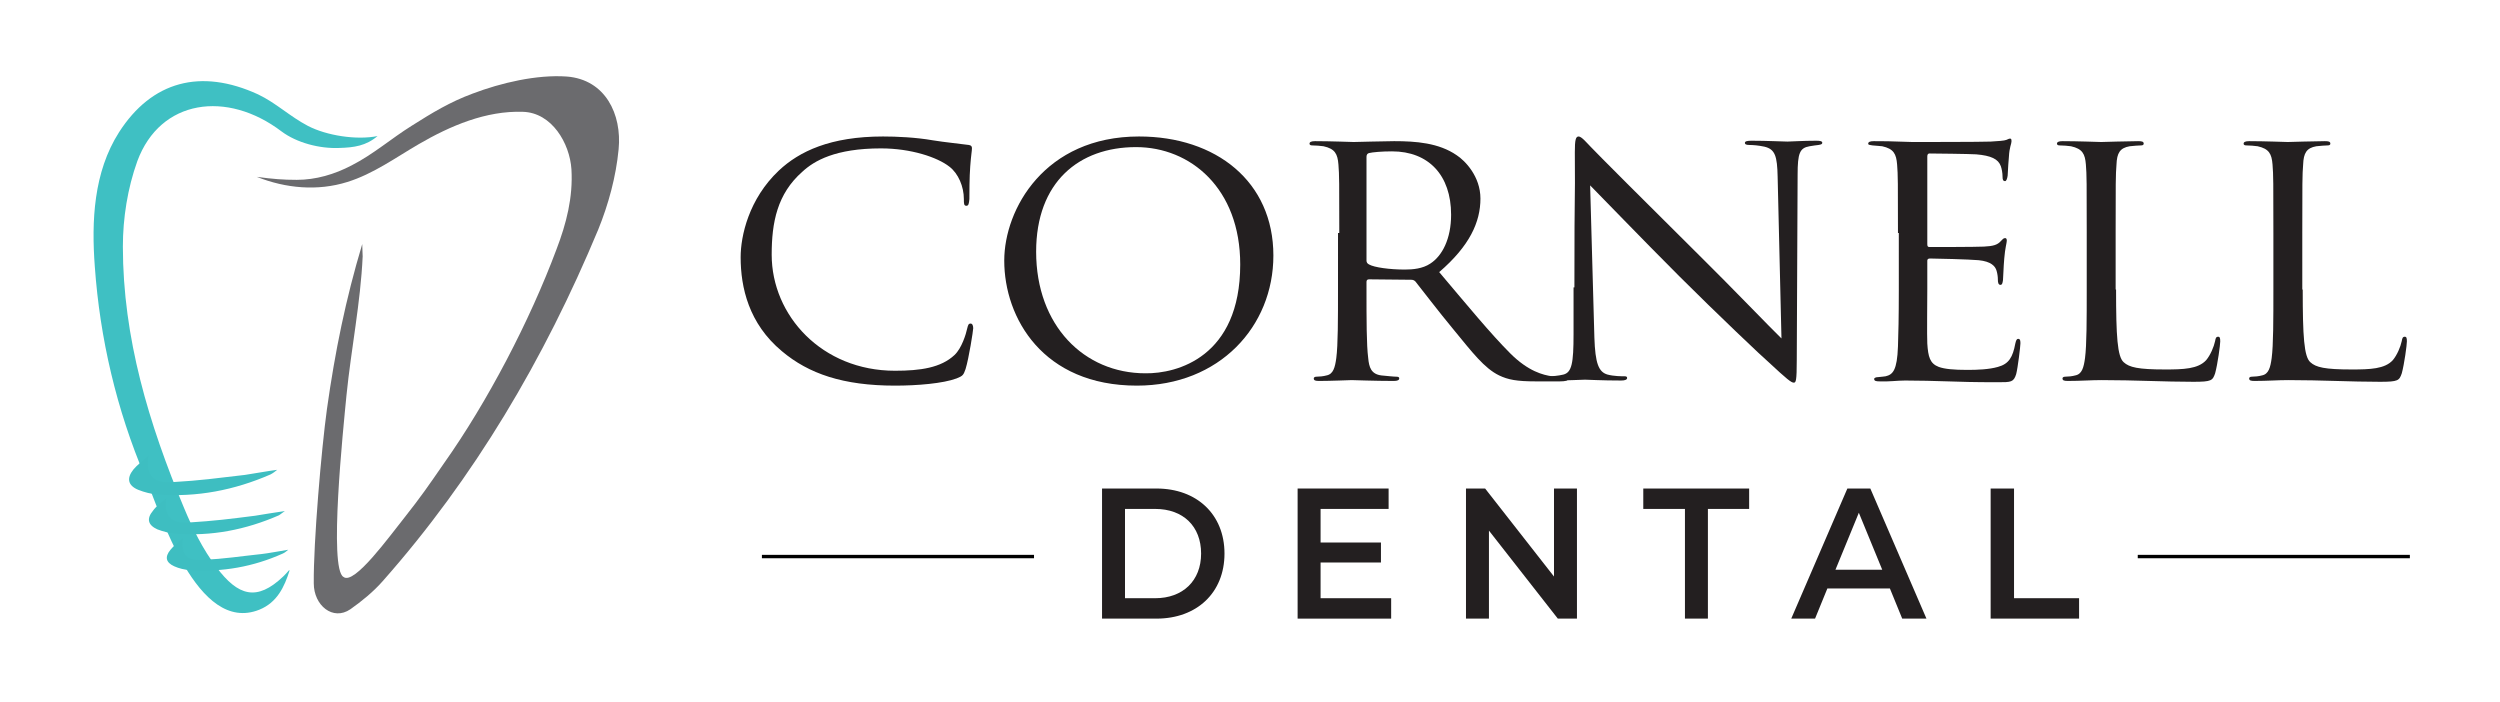
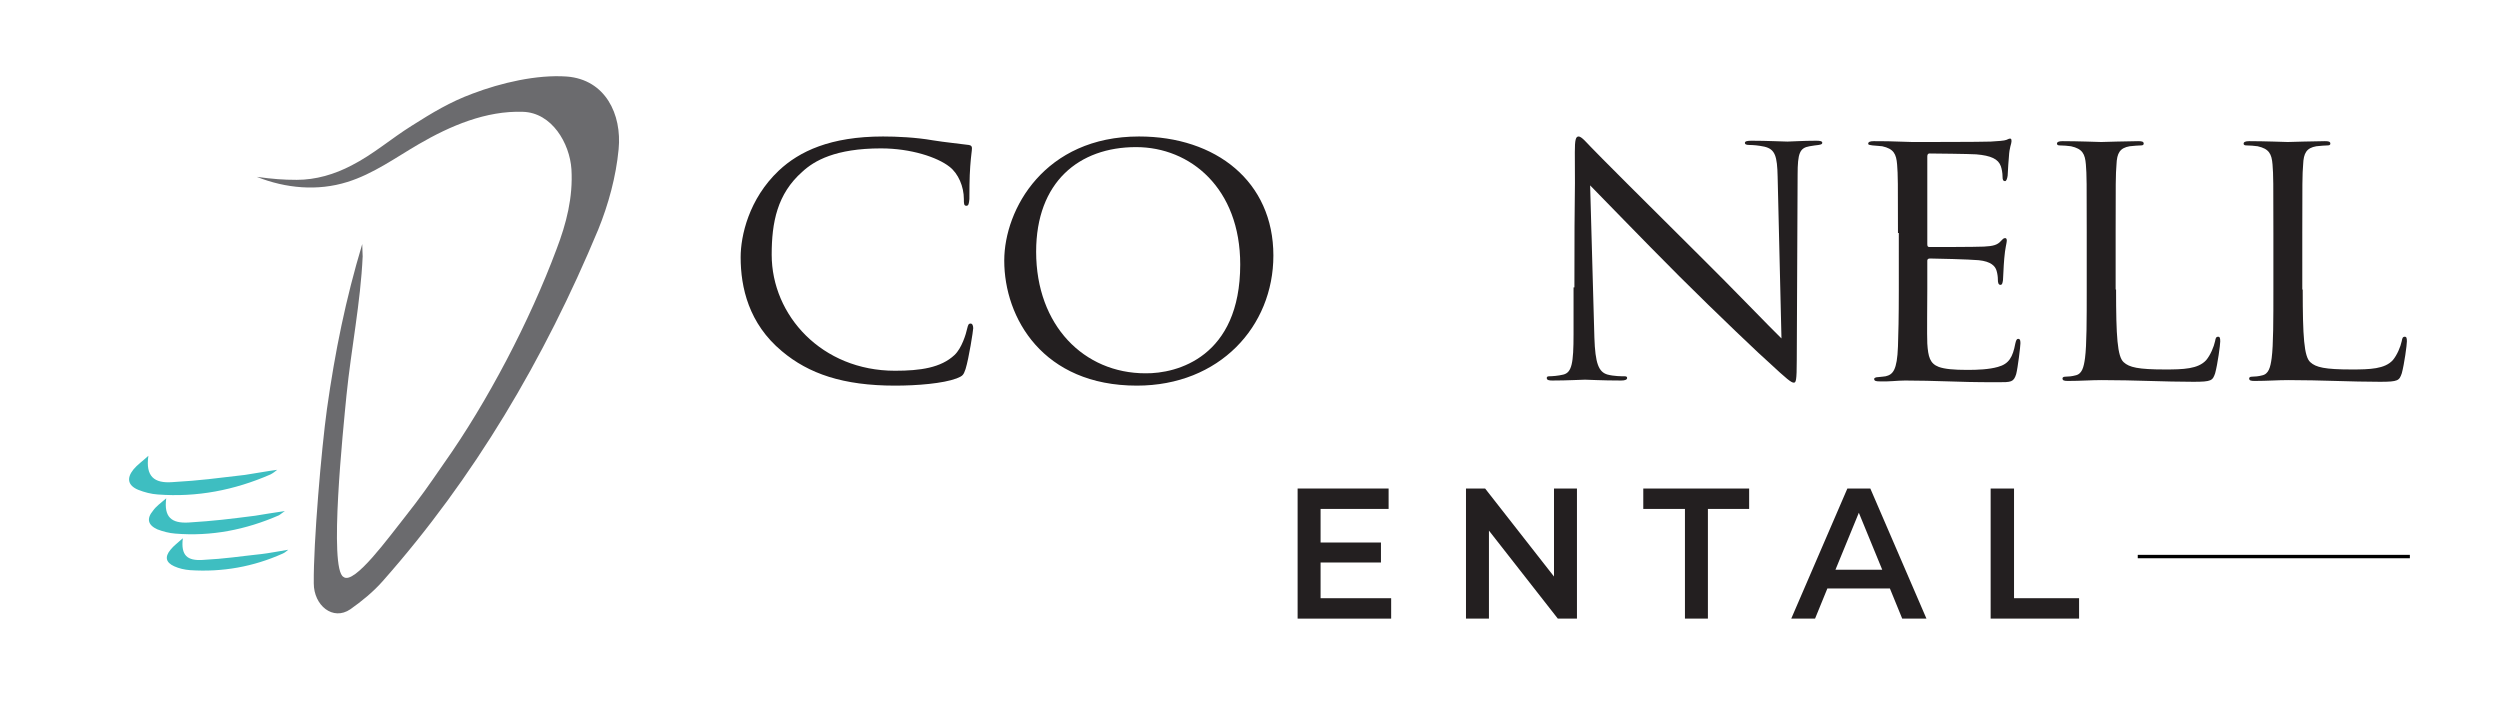
<svg xmlns="http://www.w3.org/2000/svg" version="1.1" id="Layer_1" x="0px" y="0px" viewBox="0 0 588 165" style="enable-background:new 0 0 588 165;" xml:space="preserve">
  <style type="text/css">
	.st0{fill:#6B6B6E;}
	.st1{fill:#3FC0C3;}
	.st2{fill:#3EBEC1;}
	.st3{fill:#231F20;}
	.st4{fill:#FFFFFF;}
	.st5{fill:#3F8C8C;}
</style>
  <g>
    <path class="st0" d="M85.3,60.3c-0.5,10.9-2.7,21.7-3.8,32.6c-0.8,8.2-4.2,41-0.7,42.8c2.5,2,10.9-9.7,14.2-13.8   c4.1-5.2,5.6-7.4,9.4-12.9c10.2-14.4,20.2-33.5,26.5-50.4c2.3-6,3.9-12.2,3.5-18.8c-0.4-6.1-4.6-13.3-11.4-13.5   c-8.7-0.3-17.1,3.3-24.5,7.6c-5.5,3.2-10.7,7-16.8,8.9c-7,2.2-14.5,1.5-21.3-1.2c3.8,0.5,6.1,0.7,9.4,0.7c4.5,0,8.9-1.3,12.9-3.4   c5.1-2.6,9.3-6.3,14.1-9.3c4.9-3.1,9-5.6,14.4-7.6c6.6-2.5,15-4.5,22.1-4c9.1,0.7,13,8.9,12.2,17.1c-0.6,6.4-2.4,13-4.8,18.9   C128,84.5,111.5,112.4,90,136.7c-2.2,2.5-4.9,4.7-7.6,6.6c-4.1,2.8-8.6-0.9-8.6-6.1c-0.1-9.5,1.8-31.6,3.1-41   c1.9-13.5,4.4-25.8,8.3-38.8C85.2,58.8,85.3,59.2,85.3,60.3z" />
-     <path class="st1" d="M68.1,134.2c-1.2,3.8-2.9,7.5-7.1,9.2c-14.7,5.9-23.3-22.9-26.9-31.3c-6.7-15.8-10.6-32.5-11.8-49.4   C21.5,52,22,40.5,28,31.1c7.7-12,19.2-15.1,32.7-8.9c4.2,2,7.5,5.2,11.7,7.4c4.4,2.3,11.5,3.4,16.4,2.4c-2.7,2.3-5.5,2.7-9,2.8   c-4.6,0.2-10-1.2-13.6-3.9c-12.8-9.7-28.5-7.6-33.9,7C30,44.3,28.9,51.3,28.9,58c0,21.4,6.1,41.7,14.4,61.5c2,4.8,4.4,9.7,7.6,13.9   c5.1,6.8,9.5,8.1,15.7,2.2c0.5-0.5,0.9-0.9,1.4-1.5C68.3,134.4,67.8,133.9,68.1,134.2z" />
    <path class="st2" d="M34.9,107.2c-0.7,4.9,1.4,6.5,5.6,6.2c6.9-0.4,10.2-0.9,17.1-1.7c1.4-0.2,5.9-1,7.6-1.2   c-0.5,0.4-1,0.8-1.6,1.1c-8.5,3.7-17.3,5.4-26.5,4.7c-1.5-0.1-3.1-0.5-4.6-1.1c-2.4-1-2.8-2.7-1.1-4.8   C32.3,109.3,33.5,108.5,34.9,107.2z" />
    <path class="st2" d="M39.1,117.2c-0.6,4.5,1.3,5.9,5.2,5.7c6.3-0.4,9.4-0.8,15.7-1.6c1.3-0.2,5.4-0.9,7-1.1c-0.5,0.3-0.9,0.7-1.4,1   c-7.8,3.4-15.9,5-24.4,4.3c-1.4-0.1-2.9-0.5-4.2-1c-2.2-1-2.6-2.5-1-4.4C36.7,119.1,37.7,118.4,39.1,117.2z" />
    <path class="st2" d="M43,126.6c-0.5,4.1,1.1,5.3,4.6,5.1c5.6-0.3,8.4-0.8,14-1.4c1.1-0.1,4.9-0.8,6.2-1c-0.4,0.3-0.8,0.7-1.3,0.9   c-6.9,3.1-14.2,4.4-21.8,3.9c-1.3-0.1-2.6-0.4-3.7-0.9c-2-0.9-2.3-2.2-0.9-3.9C40.9,128.3,41.8,127.7,43,126.6z" />
  </g>
  <g>
-     <path class="st3" d="M259.1,114.9H272c9.5,0,16,6.1,16,15.3s-6.5,15.3-16,15.3h-12.8V114.9z M271.7,140.7c6.5,0,10.8-4.1,10.8-10.5   s-4.2-10.5-10.8-10.5h-7.1v21H271.7z" />
    <path class="st3" d="M327.2,140.7v4.8h-22v-30.6h21.4v4.8h-16v7.9h14.2v4.7h-14.2v8.4H327.2z" />
    <path class="st3" d="M370.9,114.9v30.6h-4.5l-16.2-20.7v20.7h-5.4v-30.6h4.5l16.2,20.7v-20.7H370.9z" />
    <path class="st3" d="M396.2,119.7h-9.7v-4.8h24.9v4.8h-9.7v25.8h-5.4V119.7z" />
    <path class="st3" d="M444.5,138.4h-14.7l-2.9,7.1h-5.6l13.2-30.6h5.4l13.2,30.6h-5.7L444.5,138.4z M442.7,134l-5.5-13.4l-5.5,13.4   H442.7z" />
    <path class="st3" d="M468.3,114.9h5.4v25.8h15.3v4.8h-20.8V114.9z" />
  </g>
  <g>
    <path class="st3" d="M183.9,82.6c-7.8-6.5-9.7-15-9.7-22.1c0-5,1.9-13.7,9-20.4c4.8-4.5,12.1-8,24.5-8c3.2,0,7.7,0.2,11.7,0.9   c3.1,0.5,5.6,0.7,8.5,1.1c0.6,0.1,0.7,0.4,0.7,0.8c0,0.6-0.2,1.5-0.4,4.2c-0.2,2.5-0.2,6.6-0.2,7.7c-0.1,1.1-0.2,1.6-0.7,1.6   c-0.6,0-0.6-0.5-0.6-1.6c0-2.9-1.3-6-3.4-7.6c-2.8-2.2-9-4.3-16.1-4.3c-10.7,0-15.7,2.9-18.5,5.5c-5.9,5.2-7.2,11.9-7.2,19.5   c0,14.3,11.8,27.3,29,27.3c6,0,10.8-0.7,14-3.7c1.7-1.6,2.7-4.9,3-6.3c0.2-0.8,0.3-1.1,0.8-1.1c0.4,0,0.6,0.5,0.6,1.1   c0,0.5-1,7-1.8,9.6c-0.5,1.4-0.6,1.6-2.1,2.2c-3.2,1.2-9.3,1.7-14.5,1.7C198.3,90.7,190.2,87.9,183.9,82.6z" />
    <path class="st3" d="M236.2,61.3c0-12.1,9.5-29.2,31.7-29.2c18.1,0,31.6,10.6,31.6,28c0,16.7-12.7,30.6-32.1,30.6   C245.3,90.7,236.2,74.8,236.2,61.3z M291.7,62.2c0-17.9-11.7-27.6-24.5-27.6c-13.4,0-23.5,8.2-23.5,24.6   c0,17.4,11.3,28.6,25.7,28.6C276.8,87.9,291.7,84,291.7,62.2z" />
-     <path class="st3" d="M315,54.8c0-11.7,0-13.7-0.2-16.1c-0.2-2.5-0.8-3.7-3.5-4.3c-0.6-0.1-2-0.2-2.7-0.2c-0.3,0-0.6-0.1-0.6-0.4   c0-0.4,0.4-0.6,1.3-0.6c3.6,0,8.7,0.2,9.1,0.2c0.9,0,7-0.2,9.5-0.2c5.1,0,10.5,0.4,14.7,3.3c2,1.3,5.6,5,5.6,10.2   c0,5.5-2.5,11.1-9.7,17.3c6.6,7.8,12.1,14.5,16.7,19.1c4.3,4.3,7.8,5.1,9.8,5.4c1.5,0.2,2.7,0.2,3.1,0.2c0.4,0,0.7,0.2,0.7,0.4   c0,0.4-0.5,0.6-1.9,0.6h-5.7c-4.5,0-6.5-0.4-8.6-1.4c-3.5-1.7-6.3-5.4-10.9-11c-3.4-4.1-7.2-9.1-8.8-11.1c-0.3-0.3-0.6-0.4-1-0.4   l-9.9-0.1c-0.4,0-0.6,0.2-0.6,0.6V68c0,7.2,0,13.1,0.4,16.2c0.2,2.2,0.7,3.8,3.1,4.1c1.1,0.1,2.9,0.3,3.6,0.3   c0.5,0,0.6,0.2,0.6,0.4c0,0.4-0.4,0.6-1.3,0.6c-4.4,0-9.5-0.2-9.9-0.2c-0.1,0-5.1,0.2-7.6,0.2c-0.9,0-1.3-0.1-1.3-0.6   c0-0.2,0.2-0.4,0.6-0.4c0.7,0,1.7-0.1,2.4-0.3c1.6-0.3,2-1.9,2.3-4.1c0.4-3.1,0.4-9,0.4-16.2V54.8z M321.4,61.3   c0,0.4,0.2,0.7,0.6,0.9c1.2,0.7,4.9,1.2,8.4,1.2c1.9,0,4.2-0.2,6-1.4c2.8-1.8,4.9-5.8,4.9-11.5c0-9.3-5.3-14.9-13.9-14.9   c-2.4,0-4.6,0.2-5.4,0.4c-0.4,0.1-0.6,0.4-0.6,0.9V61.3z" />
    <path class="st3" d="M370.3,67.6c0-27,0.2-17.3,0.1-31.8c0-2.9,0.2-3.7,0.9-3.7s2,1.6,2.8,2.4c1.2,1.3,13.2,13.3,25.6,25.6   c8,7.9,16.7,17,19.3,19.5l-0.9-38c-0.1-4.9-0.6-6.5-3.1-7.1c-1.4-0.3-2.7-0.4-3.5-0.4c-0.9,0-1.1-0.2-1.1-0.5   c0-0.4,0.6-0.5,1.6-0.5c3.6,0,7.5,0.2,8.4,0.2c0.9,0,3.5-0.2,6.8-0.2c0.9,0,1.4,0.1,1.4,0.5c0,0.3-0.3,0.4-0.9,0.5   c-0.6,0.1-1.1,0.1-2.1,0.3c-2.3,0.4-2.8,1.6-2.8,6.7l-0.2,43.6c0,4.9-0.2,5.3-0.7,5.3c-0.6,0-1.6-0.8-5.9-4.8   c-0.9-0.7-12.5-11.7-21-20.2c-9.3-9.3-18.4-18.8-21-21.4l1,35.8c0.2,6.1,1,8.1,3.1,8.7c1.5,0.4,3.3,0.4,4,0.4   c0.4,0,0.6,0.1,0.6,0.4c0,0.4-0.5,0.6-1.4,0.6c-4.6,0-7.8-0.2-8.5-0.2c-0.7,0-4.1,0.2-7.7,0.2c-0.8,0-1.3-0.1-1.3-0.6   c0-0.3,0.2-0.4,0.6-0.4c0.6,0,2.1-0.1,3.3-0.4c2-0.5,2.4-2.7,2.4-9.5V67.6z" />
    <path class="st3" d="M446.4,54.8c0-11.7,0-13.7-0.2-16.1c-0.2-2.5-0.8-3.7-3.5-4.3c-0.6-0.1-1.6-0.1-2.3-0.2c-0.6-0.1-1-0.1-1-0.4   c0-0.4,0.4-0.6,1.3-0.6c1.9,0,4,0,9.1,0.2c0.6,0,16.6,0,18.4-0.1c1.8-0.1,3.2-0.2,3.7-0.4c0.5-0.2,0.6-0.3,0.9-0.3s0.3,0.3,0.3,0.7   c0,0.5-0.5,1.4-0.6,3.5c-0.1,1.1-0.2,2.5-0.3,4.5c-0.1,0.7-0.3,1.3-0.6,1.3c-0.5,0-0.6-0.4-0.6-1c0-1-0.2-1.9-0.4-2.5   c-0.6-1.7-2.3-2.5-5.8-2.8c-1.4-0.1-10.1-0.2-11-0.2c-0.3,0-0.5,0.2-0.5,0.7v20.6c0,0.5,0.1,0.7,0.5,0.7c1,0,10.9,0,12.8-0.1   c2.2-0.1,3.2-0.4,4-1.3c0.4-0.4,0.6-0.7,1-0.7c0.2,0,0.4,0.1,0.4,0.6s-0.4,1.7-0.6,4.2c-0.2,2.3-0.2,4-0.3,5.1   c-0.1,0.7-0.2,1.1-0.6,1.1c-0.5,0-0.6-0.6-0.6-1.2c0-0.7-0.1-1.4-0.3-2.1c-0.3-1.1-1.3-2.2-4.2-2.5c-2.2-0.2-10.1-0.4-11.5-0.4   c-0.4,0-0.6,0.2-0.6,0.5V68c0,2.5-0.1,11.2,0,12.8c0.2,3.1,0.6,4.7,2.7,5.5c1.4,0.5,3.5,0.7,6.7,0.7c2.4,0,5.1-0.1,7.2-0.7   c2.6-0.7,3.5-2.3,4.1-5.5c0.2-0.8,0.3-1.1,0.7-1.1c0.5,0,0.5,0.6,0.5,1.1c0,0.6-0.6,5.7-1,7.2c-0.6,1.9-1.2,1.9-4.3,1.9   c-6,0-8.6-0.1-11.7-0.2c-3.2-0.1-6.9-0.2-10.1-0.2c-1.9,0-3.9,0.3-6,0.2c-0.9,0-1.3-0.1-1.3-0.6c0-0.2,0.4-0.4,0.9-0.4   c0.8-0.1,1.3-0.1,1.8-0.2c1.7-0.4,2.7-1.4,2.9-7c0.1-2.9,0.2-6.7,0.2-13.4V54.8z" />
    <path class="st3" d="M497.7,68.1c0,11,0.3,15.8,1.8,17.1c1.3,1.2,3.4,1.7,9.7,1.7c4.3,0,7.8-0.1,9.7-2.2c1-1.2,1.8-3.1,2.1-4.5   c0.1-0.6,0.2-1,0.7-1c0.4,0,0.5,0.3,0.5,1.1s-0.6,5.3-1.2,7.5c-0.6,1.7-0.8,2-5.1,2c-6.9,0-13.8-0.4-21.6-0.4   c-2.5,0-4.9,0.2-7.9,0.2c-0.9,0-1.3-0.1-1.3-0.6c0-0.2,0.2-0.4,0.6-0.4c0.7,0,1.7-0.1,2.4-0.3c1.6-0.3,2-1.9,2.3-4.1   c0.4-3.1,0.4-9,0.4-16.2V54.8c0-11.7,0-13.7-0.2-16.1c-0.2-2.5-0.8-3.7-3.5-4.3c-0.6-0.1-2-0.2-2.7-0.2c-0.3,0-0.6-0.1-0.6-0.4   c0-0.4,0.4-0.6,1.3-0.6c3.6,0,8.7,0.2,9.1,0.2c0.4,0,6.3-0.2,8.7-0.2c0.9,0,1.3,0.1,1.3,0.6c0,0.3-0.3,0.4-0.6,0.4   c-0.6,0-1.7,0.1-2.7,0.2c-2.3,0.4-3,1.6-3.1,4.3c-0.2,2.4-0.2,4.5-0.2,16.1V68.1z" />
    <path class="st3" d="M541.6,68.1c0,11,0.3,15.8,1.8,17.1c1.3,1.2,3.4,1.7,9.7,1.7c4.3,0,7.8-0.1,9.7-2.2c1-1.2,1.8-3.1,2.1-4.5   c0.1-0.6,0.2-1,0.7-1c0.4,0,0.5,0.3,0.5,1.1s-0.6,5.3-1.2,7.5c-0.6,1.7-0.8,2-5.1,2c-6.9,0-13.8-0.4-21.6-0.4   c-2.5,0-4.9,0.2-7.9,0.2c-0.9,0-1.3-0.1-1.3-0.6c0-0.2,0.2-0.4,0.6-0.4c0.7,0,1.7-0.1,2.4-0.3c1.6-0.3,2-1.9,2.3-4.1   c0.4-3.1,0.4-9,0.4-16.2V54.8c0-11.7,0-13.7-0.2-16.1c-0.2-2.5-0.8-3.7-3.5-4.3c-0.6-0.1-2-0.2-2.7-0.2c-0.3,0-0.6-0.1-0.6-0.4   c0-0.4,0.4-0.6,1.3-0.6c3.6,0,8.7,0.2,9.1,0.2c0.4,0,6.3-0.2,8.7-0.2c0.9,0,1.3,0.1,1.3,0.6c0,0.3-0.3,0.4-0.6,0.4   c-0.6,0-1.7,0.1-2.7,0.2c-2.3,0.4-3,1.6-3.1,4.3c-0.2,2.4-0.2,4.5-0.2,16.1V68.1z" />
  </g>
  <g>
-     <rect x="179.2" y="130.5" width="64" height="0.8" />
-   </g>
+     </g>
  <g>
    <rect x="502.8" y="130.5" width="64" height="0.8" />
  </g>
</svg>